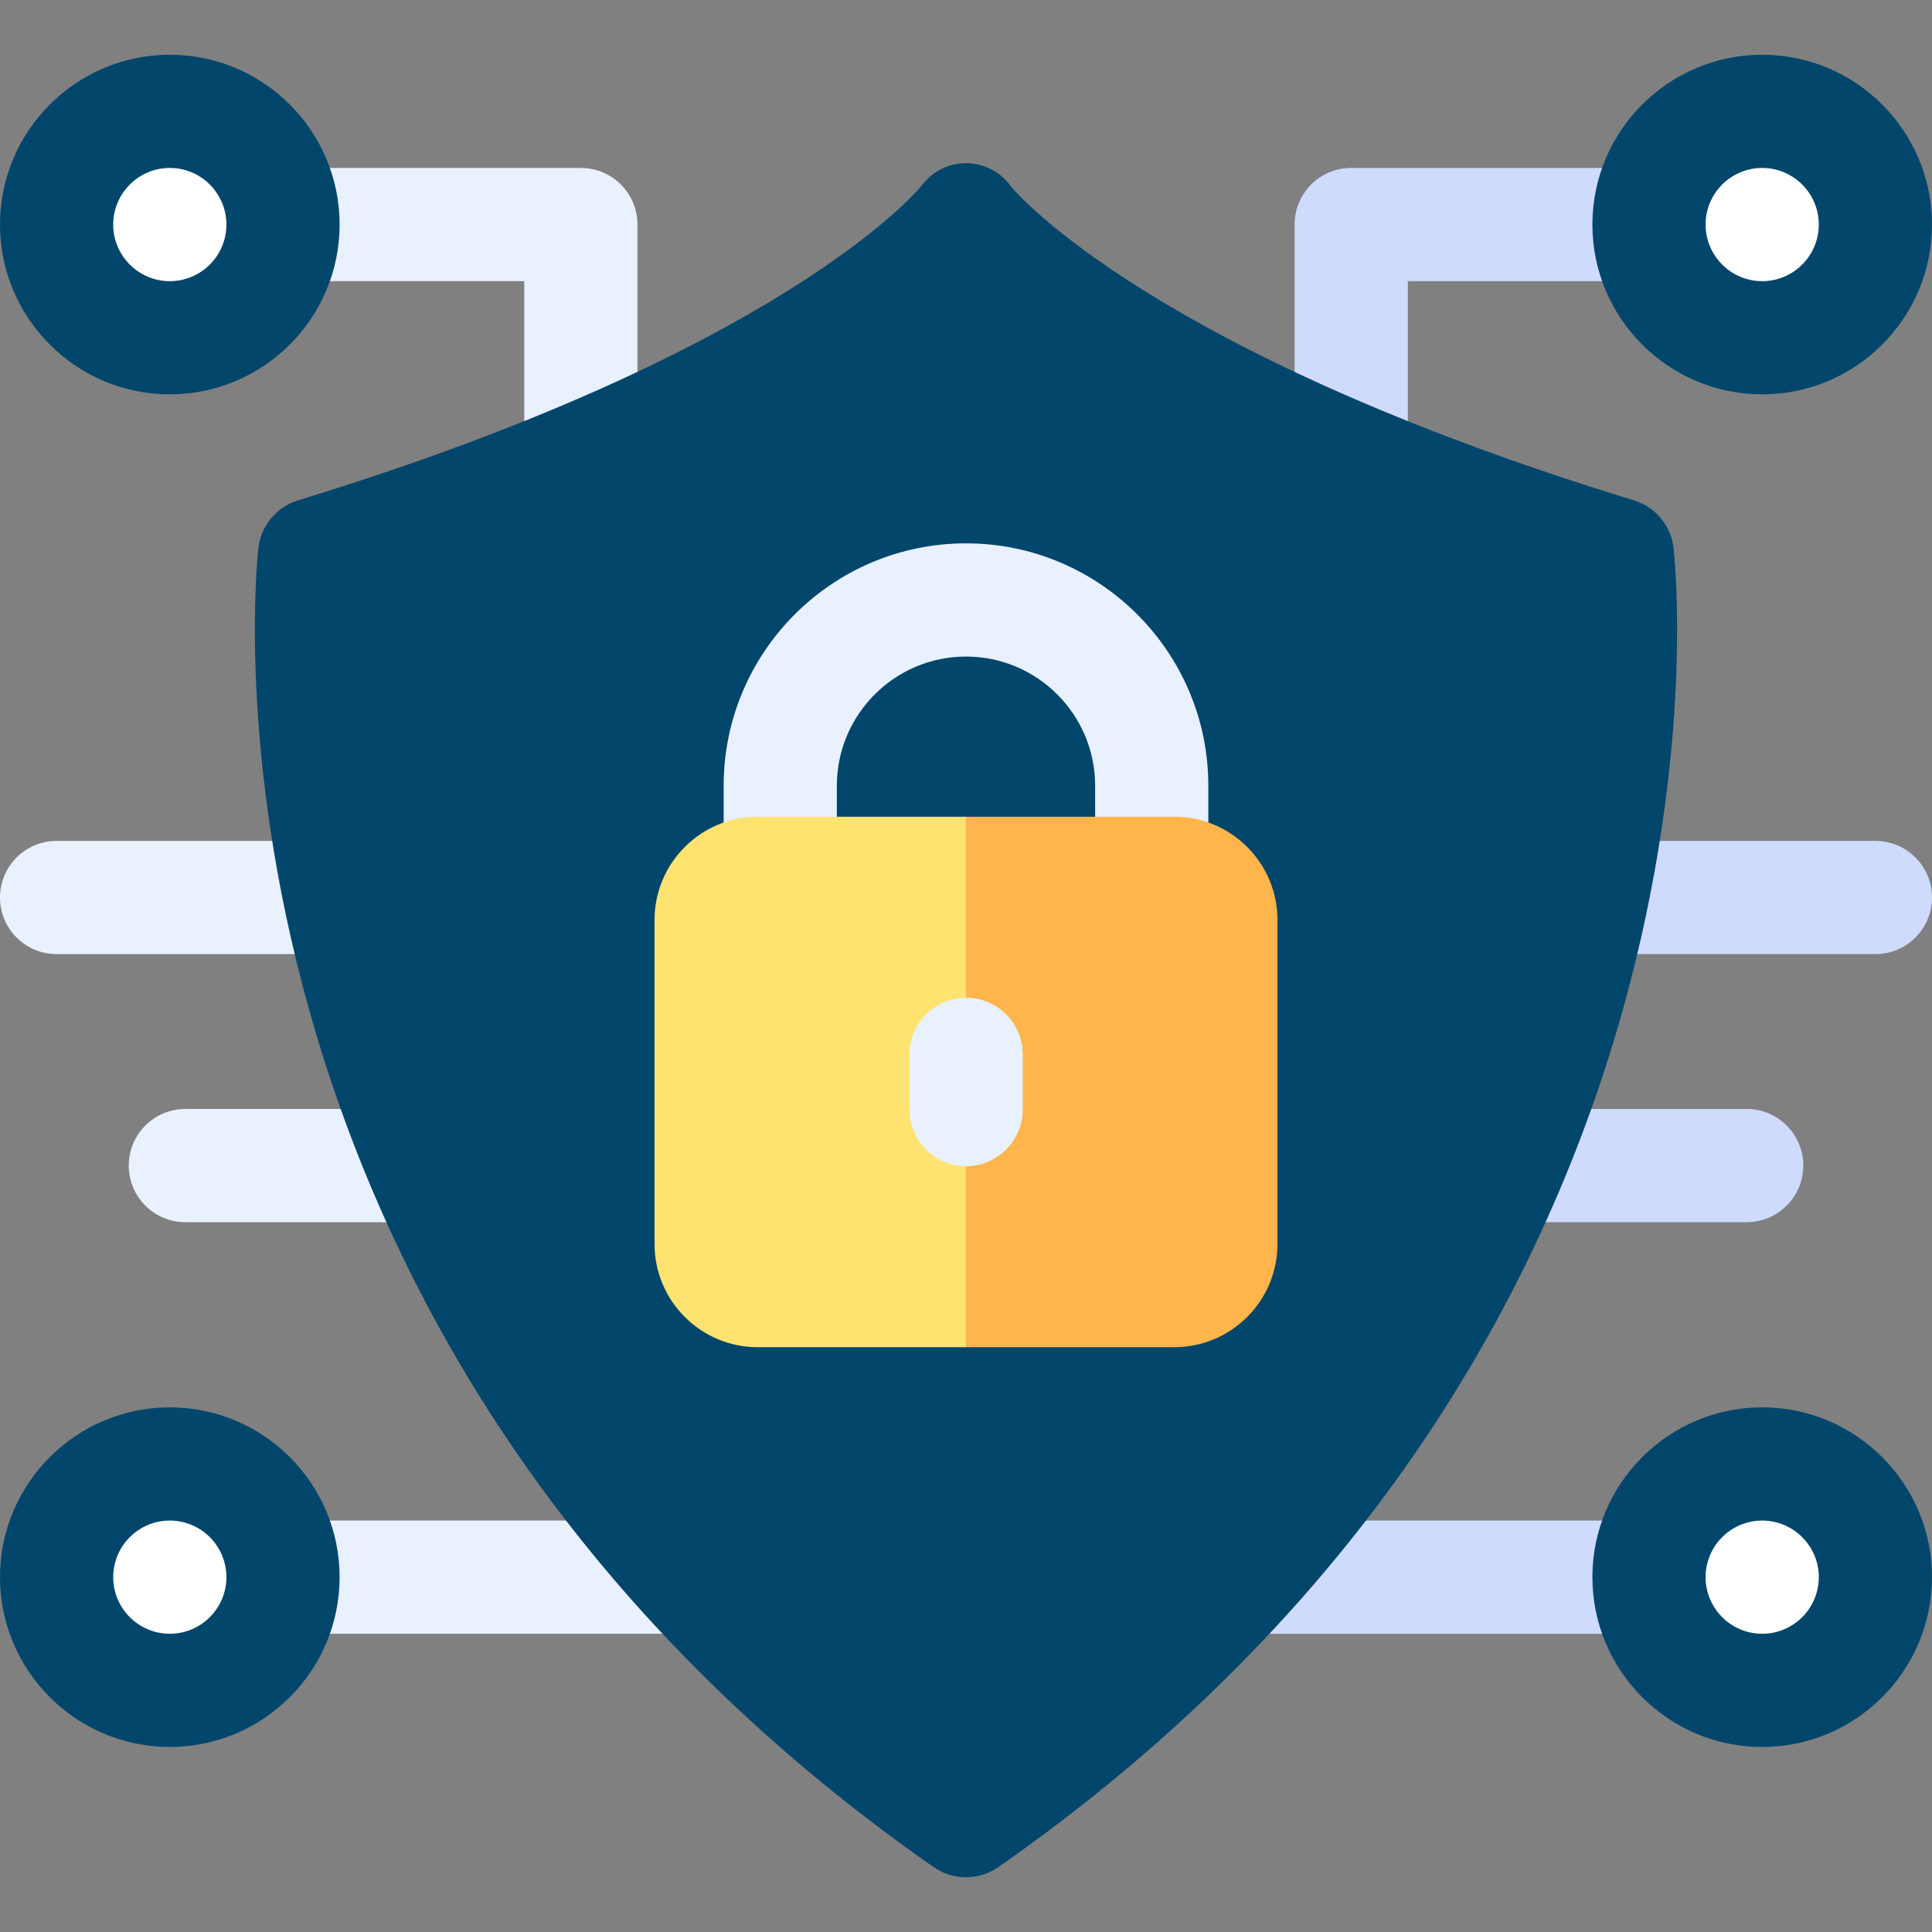
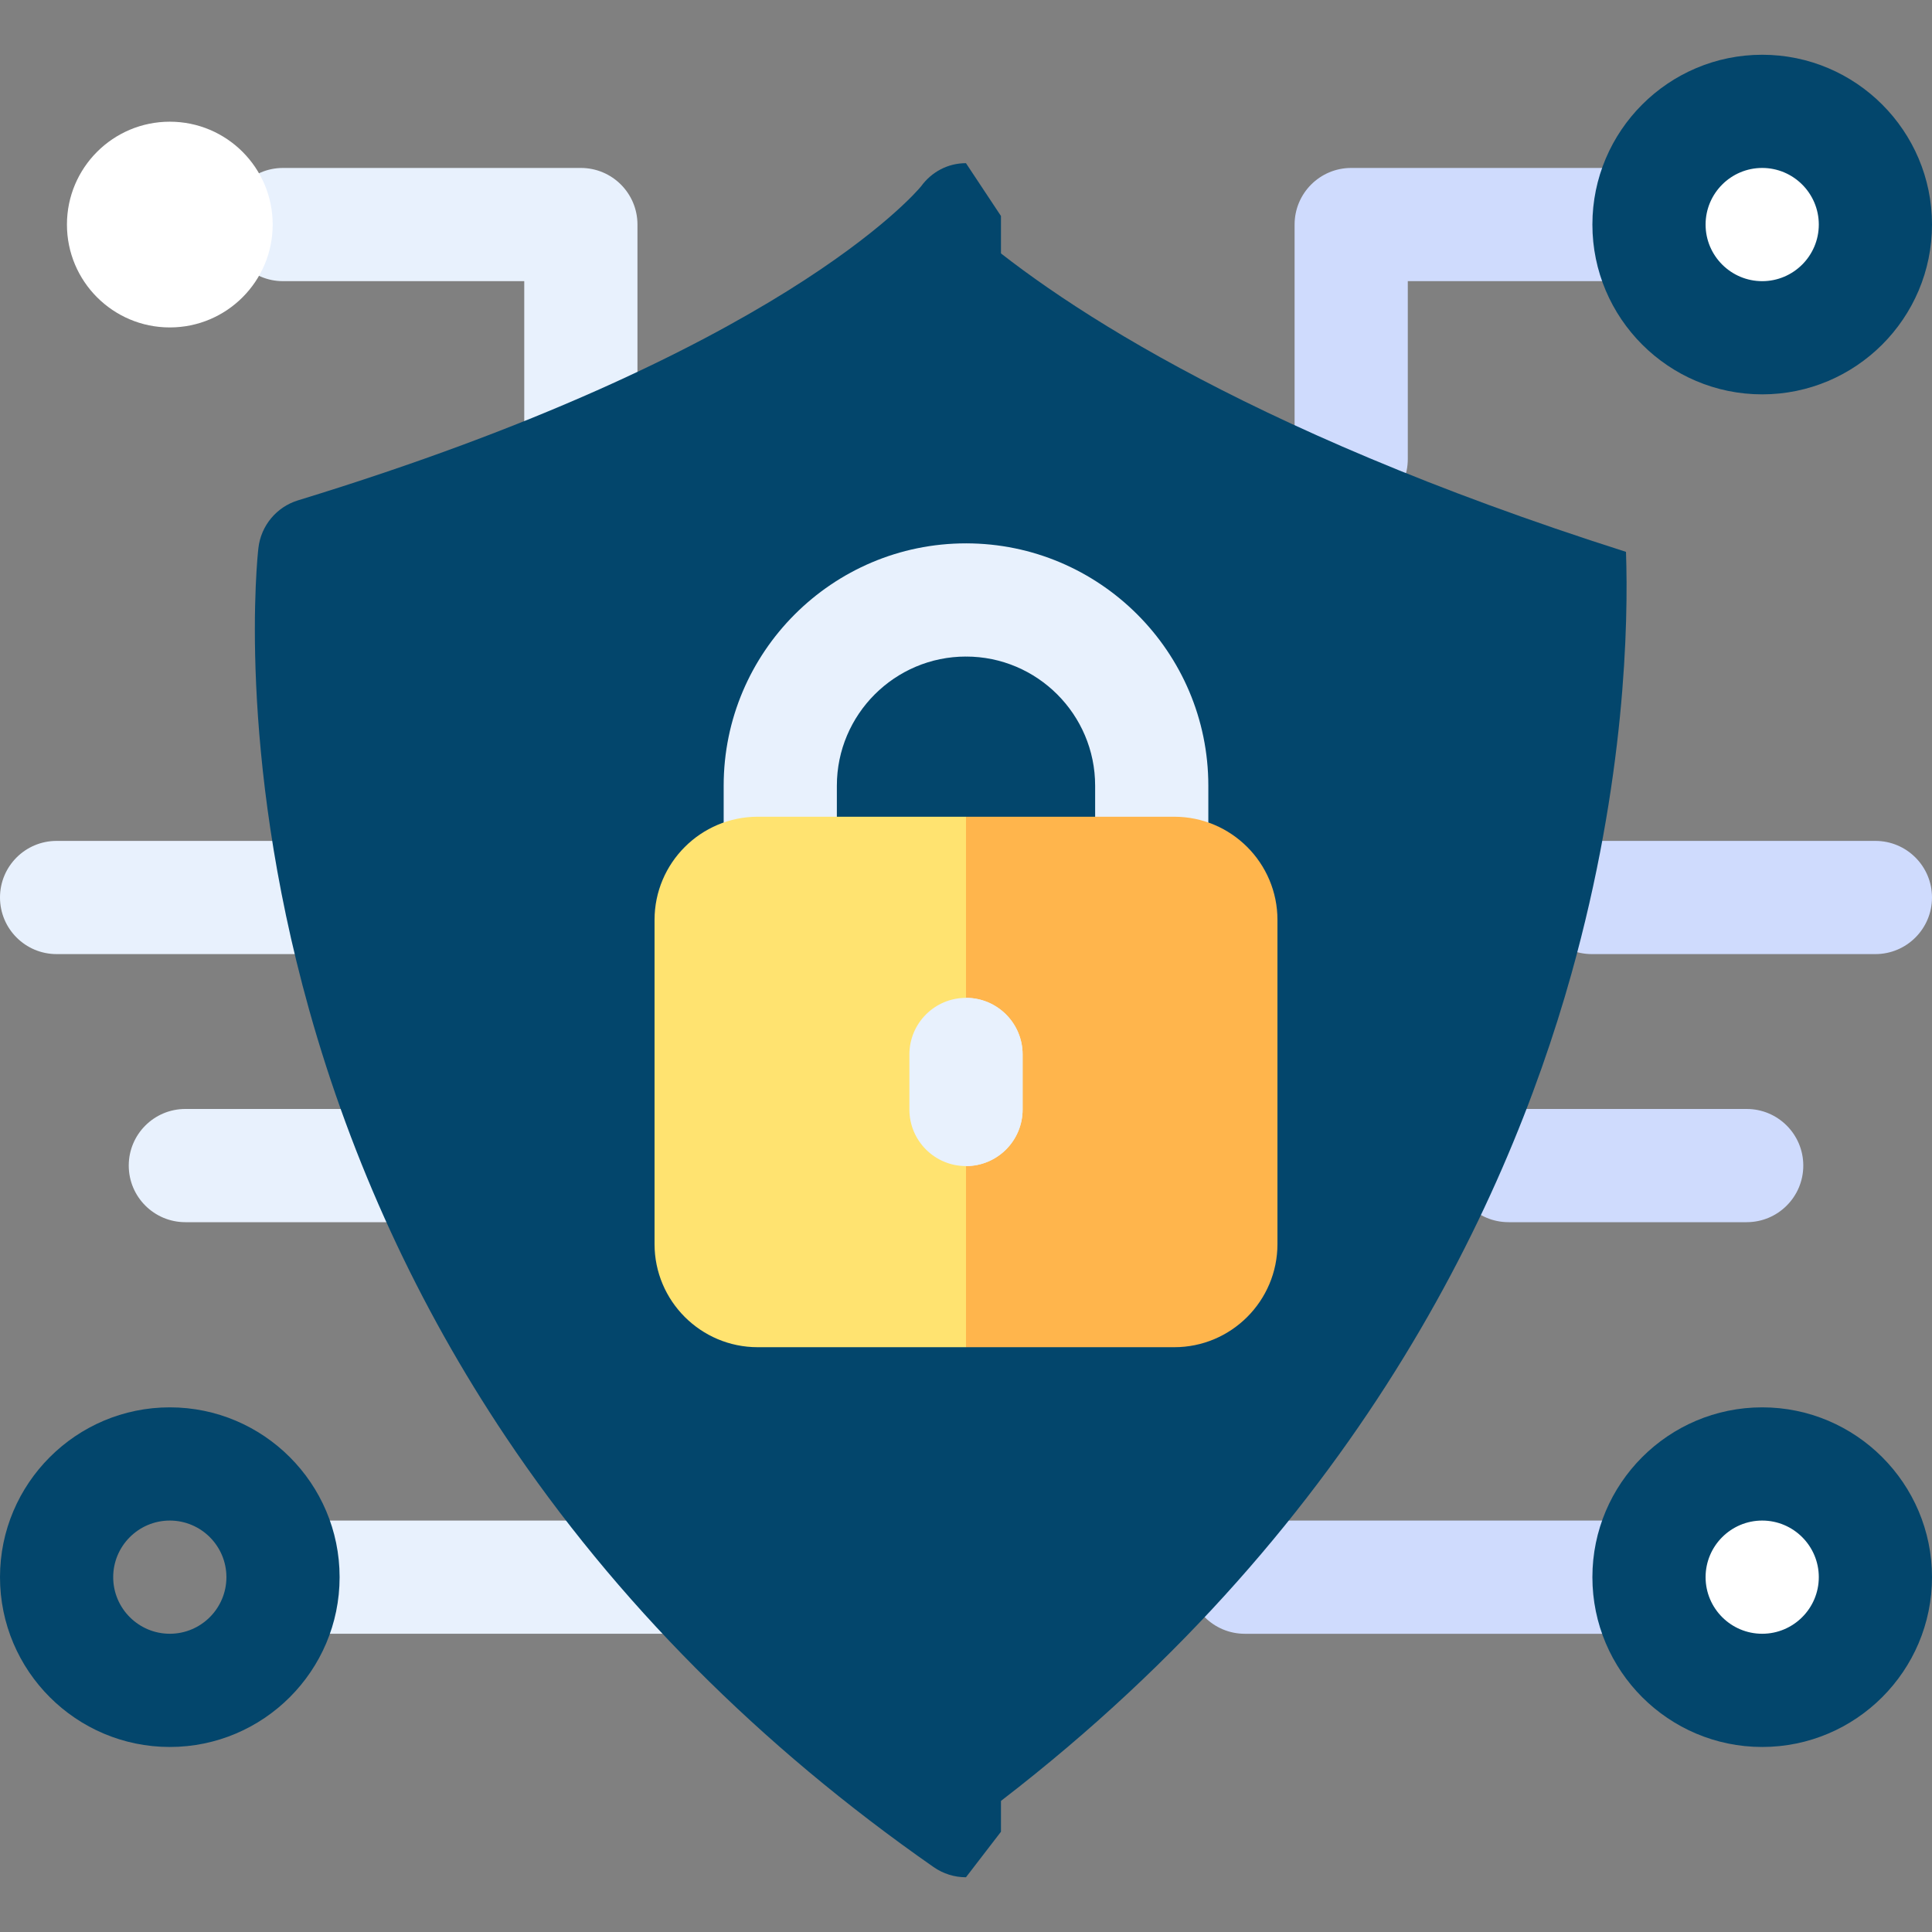
<svg xmlns="http://www.w3.org/2000/svg" width="100" height="100" viewBox="0 0 100 100" fill="none">
  <rect x="0" y="0" width="100" height="100" fill="#808080" stroke="none" />
  <path d="M64.43 84.564H85.354C86.972 84.564 88.284 83.252 88.284 81.634C88.284 80.016 86.972 78.704 85.354 78.704H64.43C62.812 78.704 61.5 80.016 61.5 81.634C61.5 83.252 62.812 84.564 64.43 84.564Z" fill="#CFDBFD" />
  <path d="M69.938 26.696C71.555 26.696 72.867 25.384 72.867 23.766V14.553H85.354C86.972 14.553 88.284 13.241 88.284 11.623C88.284 10.005 86.972 8.693 85.354 8.693H69.938C68.32 8.693 67.008 10.005 67.008 11.623V23.766C67.008 25.384 68.32 26.696 69.938 26.696Z" fill="#CFDBFD" />
  <path d="M82.394 49.384H97.07C98.688 49.384 100 48.072 100 46.454C100 44.836 98.688 43.525 97.07 43.525H82.394C80.777 43.525 79.465 44.836 79.465 46.454C79.465 48.072 80.777 49.384 82.394 49.384Z" fill="#CFDBFD" />
  <path d="M78.082 63.26H90.408C92.026 63.26 93.338 61.948 93.338 60.33C93.338 58.712 92.026 57.4 90.408 57.4H78.082C76.464 57.4 75.152 58.712 75.152 60.33C75.152 61.948 76.464 63.26 78.082 63.26Z" fill="#CFDBFD" />
  <path d="M91.211 16.948C94.152 16.948 96.536 14.564 96.536 11.623C96.536 8.683 94.152 6.299 91.211 6.299C88.271 6.299 85.887 8.683 85.887 11.623C85.887 14.564 88.271 16.948 91.211 16.948Z" fill="white" />
  <path d="M91.211 86.958C94.152 86.958 96.536 84.574 96.536 81.633C96.536 78.692 94.152 76.309 91.211 76.309C88.271 76.309 85.887 78.692 85.887 81.633C85.887 84.574 88.271 86.958 91.211 86.958Z" fill="white" />
  <path d="M82.422 11.623C82.422 6.777 86.365 2.834 91.211 2.834C96.057 2.834 100 6.777 100 11.623C100 16.469 96.057 20.412 91.211 20.412C86.365 20.412 82.422 16.47 82.422 11.623ZM88.281 11.623C88.281 13.239 89.596 14.553 91.211 14.553C92.826 14.553 94.141 13.239 94.141 11.623C94.141 10.008 92.826 8.693 91.211 8.693C89.596 8.693 88.281 10.008 88.281 11.623Z" fill="#03466C" />
  <path d="M82.422 81.634C82.422 76.787 86.365 72.844 91.211 72.844C96.057 72.844 100 76.787 100 81.634C100 86.48 96.057 90.423 91.211 90.423C86.365 90.423 82.422 86.48 82.422 81.634ZM88.281 81.634C88.281 83.249 89.596 84.563 91.211 84.563C92.826 84.563 94.141 83.249 94.141 81.634C94.141 80.018 92.826 78.704 91.211 78.704C89.596 78.704 88.281 80.018 88.281 81.634Z" fill="#03466C" />
  <path d="M35.573 84.563H14.648C13.03 84.563 11.719 83.252 11.719 81.634C11.719 80.016 13.03 78.704 14.648 78.704H35.573C37.191 78.704 38.503 80.016 38.503 81.634C38.503 83.252 37.191 84.563 35.573 84.563Z" fill="#E8F1FD" />
  <path d="M30.065 26.696C28.447 26.696 27.135 25.384 27.135 23.766V14.553H14.648C13.03 14.553 11.719 13.241 11.719 11.623C11.719 10.005 13.03 8.693 14.648 8.693H30.065C31.683 8.693 32.995 10.005 32.995 11.623V23.766C32.995 25.384 31.683 26.696 30.065 26.696Z" fill="#E8F1FD" />
  <path d="M17.605 49.384H2.93C1.312 49.384 0 48.072 0 46.454C0 44.836 1.312 43.525 2.93 43.525H17.605C19.223 43.525 20.535 44.836 20.535 46.454C20.535 48.072 19.223 49.384 17.605 49.384Z" fill="#E8F1FD" />
  <path d="M21.92 63.26H9.594C7.976 63.26 6.664 61.948 6.664 60.33C6.664 58.712 7.976 57.4 9.594 57.4H21.92C23.538 57.4 24.85 58.712 24.85 60.33C24.85 61.948 23.538 63.26 21.92 63.26Z" fill="#E8F1FD" />
  <path d="M8.789 16.948C11.73 16.948 14.114 14.564 14.114 11.623C14.114 8.683 11.73 6.299 8.789 6.299C5.849 6.299 3.465 8.683 3.465 11.623C3.465 14.564 5.849 16.948 8.789 16.948Z" fill="white" />
-   <path d="M8.789 86.958C11.73 86.958 14.114 84.574 14.114 81.633C14.114 78.692 11.73 76.309 8.789 76.309C5.849 76.309 3.465 78.692 3.465 81.633C3.465 84.574 5.849 86.958 8.789 86.958Z" fill="white" />
-   <path d="M8.789 20.412C3.943 20.412 0 16.469 0 11.623C0 6.777 3.943 2.834 8.789 2.834C13.635 2.834 17.578 6.777 17.578 11.623C17.578 16.469 13.635 20.412 8.789 20.412ZM8.789 8.693C7.174 8.693 5.859 10.008 5.859 11.623C5.859 13.239 7.174 14.553 8.789 14.553C10.405 14.553 11.719 13.239 11.719 11.623C11.719 10.008 10.405 8.693 8.789 8.693Z" fill="#03466C" />
  <path d="M8.789 90.423C3.943 90.423 0 86.48 0 81.634C0 76.787 3.943 72.844 8.789 72.844C13.635 72.844 17.578 76.787 17.578 81.634C17.578 86.48 13.635 90.423 8.789 90.423ZM8.789 78.704C7.174 78.704 5.859 80.018 5.859 81.634C5.859 83.249 7.174 84.563 8.789 84.563C10.405 84.563 11.719 83.249 11.719 81.634C11.719 80.018 10.405 78.704 8.789 78.704Z" fill="#03466C" />
  <path d="M81.327 50.438C77.889 62.71 69.663 80.165 49.999 94.575C34.253 83.058 23.747 68.314 18.749 50.712C15.874 40.585 15.719 32.259 15.841 28.564C36.012 22.136 45.84 15.271 49.999 11.624C54.157 15.271 63.985 22.138 84.161 28.564C84.286 32.212 84.143 40.38 81.327 50.438Z" fill="#03466C" />
  <path d="M51.81 92.824L49.998 90.638C35.748 80.214 26.238 66.868 21.715 50.938C19.113 41.772 18.975 34.237 19.084 30.893C37.34 25.075 46.234 18.862 49.998 15.561L51.81 13.76V11.18L49.998 8.446C49.061 8.446 48.219 8.895 47.668 9.653C47.361 10.024 40.281 18.294 15.428 25.897C14.315 26.237 13.508 27.206 13.375 28.364C13.326 28.784 12.235 38.815 16.002 52.27C18.209 60.149 21.637 67.591 26.189 74.389C31.867 82.87 39.313 90.356 48.322 96.639C48.826 96.991 49.412 97.167 49.998 97.167L51.81 94.81V92.824Z" fill="#03466C" />
  <path d="M51.69 30.528L50 28.124C43.084 28.124 37.457 33.751 37.457 40.667V45.204C37.457 46.821 38.77 48.134 40.387 48.134C42.006 48.134 43.316 46.821 43.316 45.204V40.667C43.316 36.981 46.315 33.983 50 33.983L51.69 32.111V30.528Z" fill="#E8F1FD" />
-   <path d="M83.996 52.27C81.789 60.149 78.361 67.591 73.809 74.389C68.131 82.87 60.685 90.356 51.676 96.639C51.172 96.991 50.586 97.167 50 97.167V90.638C67.797 77.594 75.242 61.798 78.353 50.69C80.902 41.587 81.031 34.194 80.918 30.893C62.658 25.077 53.764 18.862 50 15.561V8.446C50.938 8.446 51.779 8.895 52.33 9.653C52.637 10.024 59.717 18.294 84.57 25.897C85.684 26.237 86.49 27.206 86.623 28.364C86.672 28.784 87.764 38.815 83.996 52.27Z" fill="#03466C" />
  <path d="M62.543 40.667V45.204C62.543 46.821 61.23 48.134 59.613 48.134C57.994 48.134 56.684 46.821 56.684 45.204V40.667C56.684 36.981 53.685 33.983 50 33.983V28.124C56.916 28.124 62.543 33.751 62.543 40.667Z" fill="#E8F1FD" />
  <path d="M52.621 48.133L50 42.274H39.219C36.273 42.274 33.879 44.669 33.879 47.614V64.391C33.879 67.337 36.273 69.731 39.219 69.731H50L52.621 62.739V48.133Z" fill="#FFE370" />
  <path d="M66.121 47.614V64.391C66.121 67.337 63.727 69.731 60.781 69.731H50V42.274H60.781C63.727 42.274 66.121 44.669 66.121 47.614Z" fill="#FFB54C" />
  <path d="M52.93 54.579V57.427C52.93 59.046 51.617 60.356 50 60.356C48.383 60.356 47.07 59.046 47.07 57.427V54.579C47.07 52.96 48.383 51.649 50 51.649C51.617 51.649 52.93 52.96 52.93 54.579Z" fill="#E8F1FD" />
  <path d="M52.93 54.579V57.427C52.93 59.046 51.617 60.356 50 60.356V51.649C51.617 51.649 52.93 52.96 52.93 54.579Z" fill="#E8F1FD" />
</svg>